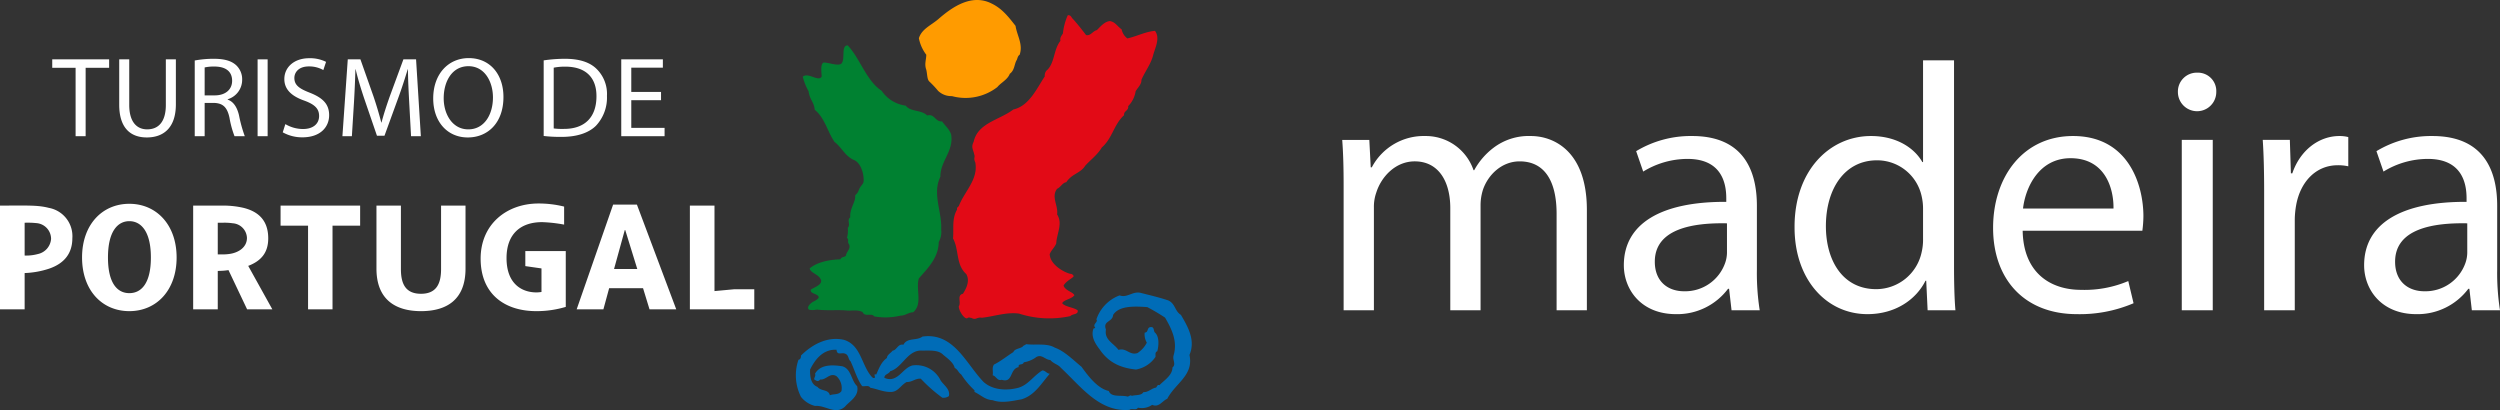
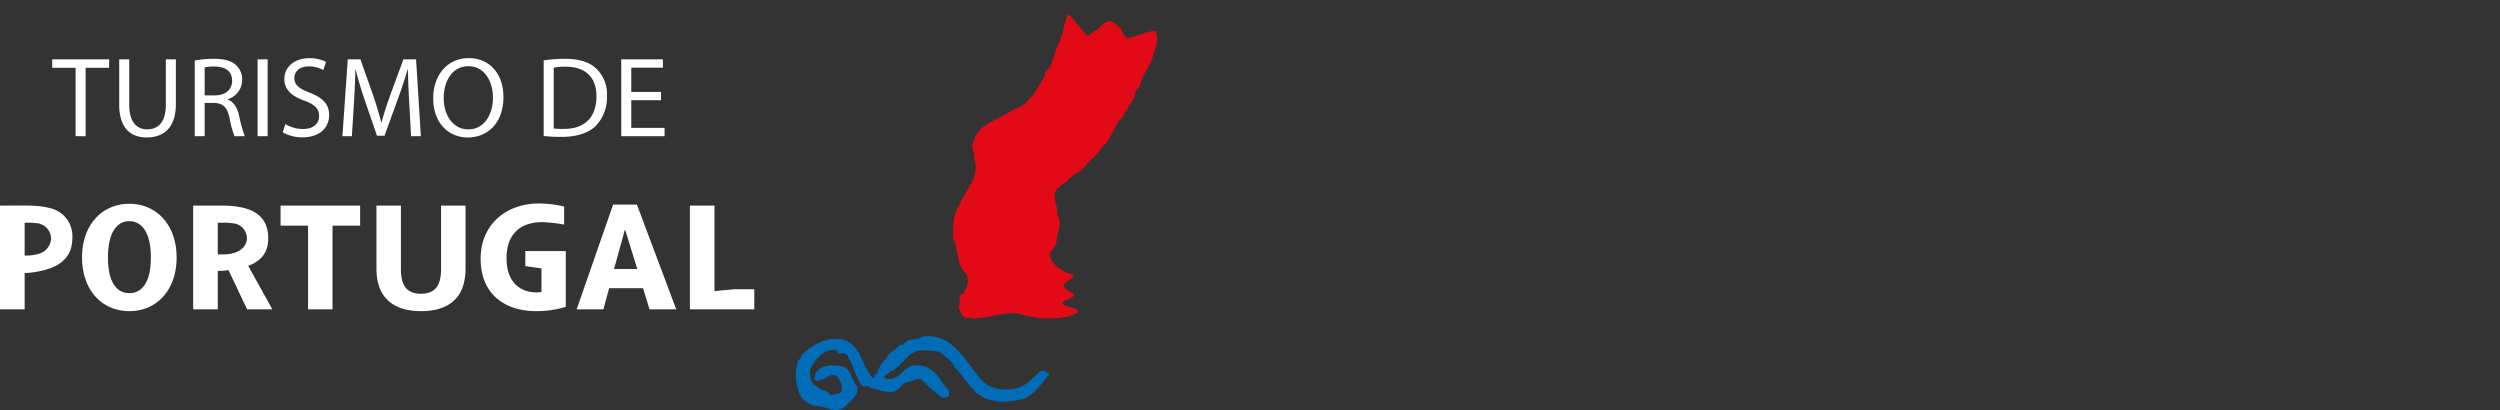
<svg xmlns="http://www.w3.org/2000/svg" viewBox="0 0 561.474 92.112">
  <rect x="0" y="0" width="561.474" height="92.112" fill="#333333" stroke="none" />
  <path d="M11.47 53.674A3.764 3.764 0 018.48 57.06a10.07 10.07 0 01-2.946.334v-7.37a18.776 18.776 0 012.621.084 3.557 3.557 0 013.317 3.566zm4.78-.18a6.456 6.456 0 00-5.3-6.812c-2.51-.657-5.05-.508-10.95-.508v23.301h5.533v-8.151a19.704 19.704 0 005.495-.986c3.521-1.202 5.222-3.537 5.222-6.844zM33.888 57.825c0 5.969-2.255 8.012-4.838 8.012s-4.8-2.043-4.8-8.012c0-5.973 2.254-8.153 4.8-8.153 2.541 0 4.838 2.18 4.838 8.153zm5.778 0c0-7.392-4.58-12.054-10.616-12.054-6.08 0-10.62 4.662-10.62 12.054S22.937 69.88 29.05 69.88c6.074 0 10.616-4.664 10.616-12.055zM48.907 57.133v-7.11h1.089a12.599 12.599 0 012.26.121 3.422 3.422 0 013.206 3.283c0 2.11-1.858 3.26-3.712 3.573a9.488 9.488 0 01-1.754.134zm1.089 3.675a13.27 13.27 0 001.32-.145l4.183 8.812h5.667l-5.42-9.762c3.166-1.198 4.496-3.236 4.496-6.182 0-4.302-2.535-6.128-5.66-6.874a20.147 20.147 0 00-4.587-.483h-6.612v23.301h5.524V60.85c.193 0 1.089-.042 1.089-.042zM74.68 50.69v18.785h-5.494V50.69h-6.173v-4.515h17.87v4.515zM94.554 69.88c-5.671 0-10.005-2.552-10.005-9.542V46.174h5.492V60.45c0 3.42 1.129 5.53 4.513 5.53 3.342 0 4.505-2.11 4.505-5.53V46.174h5.492v14.163c0 6.99-4.253 9.543-9.997 9.543zM143.128 60.417h-5.219l2.407-8.74h.109zm8.752 9.058l-8.835-23.524H137.7l-8.188 23.524h6.003l1.293-4.75h7.613l1.454 4.75zM154.94 69.475v-23.3h5.527v19.199l4.437-.41h4.5v4.511zM120.45 69.88c-7.093 0-12.505-3.825-12.505-11.8 0-7.722 5.848-12.378 13.014-12.378a23.804 23.804 0 015.737.693v4.05a32.527 32.527 0 00-4.933-.556c-4.906 0-8 2.714-8 8.083 0 5.72 3.38 7.702 6.724 7.702a8.511 8.511 0 001.125-.1v-5.288l-3.629-.52v-3.374h9.083v12.532a22.852 22.852 0 01-6.616.956z" fill="#fff" />
-   <path d="M262.362 67.466c1.62.716 1.462 2.407 2.857 3.25 1.558 2.653 3.334 5.68 1.922 8.992.996 4.603-3.153 6.317-4.991 9.863-1.132.444-1.838 2.024-3.392 1.353a4.031 4.031 0 01-3.187.632c-.41.74-1.347.051-1.871.49-6.783.584-10.933-5.251-15.446-9.446-.65-.806-1.587-.849-2.367-1.746-1.12-.033-1.907-1.375-3.126-.675a6.462 6.462 0 01-2.828 1.193c-.242.766-1.307.143-1.155 1.078-2.087.417-1.215 3.658-3.812 2.845-.987.345-1.245-.858-2.021-.997.167-1.01-.224-1.554.271-2.408 1.53-.746 3.03-1.983 4.38-2.817.25-.742 1.428-.742 2.095-1.23.19-.31.521-.291.75-.544 2.162.277 4.688-.29 6.476.788 2.15.743 4.295 2.928 5.983 4.296 1.55 2.148 3.654 4.904 6.117 5.424.566 1.534 2.828.842 4.239 1.263.314-.057.718-.468.931-.154.863-.287 2.117 0 2.621-.854 1.09.078 1.808-.87 2.817-1.008.251-.2.29-.773.767-.538 1.058-1.112 2.912-2.206 2.933-3.982.912-.766-.092-1.72.266-2.769.913-3.174-.474-5.916-1.924-8.425a44.67 44.67 0 00-4.002-2.37c-2.852-.185-6.344-.374-7.678 1.775-.104 1.633-2.379 1.268-1.6 3.278-.416 2.301 1.713 3.05 2.82 4.563 1.768-.549 2.45 1.276 4.246.718a6.145 6.145 0 002.112-2.35 3.607 3.607 0 01-.478-2.251c.922-.04.428-1.196 1.349-1.242.931-.093.51.967 1.065 1.334.864.93.76 2.78.414 4.095-.602.23-.324.84-.42 1.288a6.661 6.661 0 01-4.364 2.817c-3.44-.355-6.153-1.543-8.19-4.563-.935-1.221-2.051-2.925-1.327-4.69.168.065.255-.076.377-.162-.75-.756.716-1.218.25-1.852a8.729 8.729 0 015.208-5.388c1.637.638 2.883-.94 4.64-.586 2.111.536 4.248 1.032 6.273 1.712z" fill="#006cb7" />
  <path d="M220.908 85.788c2.02 1.836 5.196 1.996 7.792 1.303 2.241-.64 3.396-2.687 5.4-3.896.654 0 1.009.713 1.665.744-1.978 2.299-3.382 4.831-6.318 5.74-2.047.355-4.435.96-6.502.198-1.733-.1-2.595-1.135-4.083-1.852v-.37a18.818 18.818 0 01-2.967-3.531c-.746-.554-.732-1.114-1.474-1.488-.292-1.24-1.67-2.185-2.605-2.97-1.107-1.141-3.1-.901-4.838-.933-3.192-.107-4.36 3.882-7.045 4.64-.337.69-1.345.64-1.3 1.494 2.967 1.274 4.042-2.252 6.317-2.797a6.087 6.087 0 016.296 3.347c.613 1.029 2.228 1.95 1.866 3.538a1.995 1.995 0 01-1.488.358 34.539 34.539 0 01-4.829-4.264c-1.191-.109-1.97.805-3.15.739-1.404.735-1.957 2.32-3.712 2.237-1.608 0-2.949-.68-4.458-.934-.389-.675-1.23-.237-1.849-.372-1.139-1.573-1.726-3.718-2.601-5.58-.566-.466-.346-1.276-1.108-1.66-.85-.46-1.917.489-2.042-.928-2.988-.15-4.8 2.122-5.938 4.45-.044 1.552.158 3.325 1.663 3.895.775 1.019 2.49.496 2.775 1.874.867-.354 1.992-.028 2.608-.942a3.632 3.632 0 00-1.108-3.336c-1.5-.922-2.31.913-3.714.741a.595.595 0 01-.936.184c-.843-.229.13-.864-.179-1.478 1.216-2.17 3.95-2 6.125-1.68 2.066.608 1.98 3.24 3.333 4.46.511 2.254-1.601 3.296-2.77 4.643-2.121 1.884-4.341-.401-6.688-.195a5.802 5.802 0 01-3.154-2.034 10.728 10.728 0 01-.562-8.338c.474-.053.575-.559.562-.942 2.39-2.369 5.817-4.391 9.662-3.528 3.783 1.179 3.891 5.516 6.113 8.167.207.213.396.495.738.375.346-.112-.405-1.015.379-.743.599-1.31 1.13-2.846 2.4-3.711.046-.738.88-1.109 1.312-1.68.867-.03 1.18-1.614 2.403-1.298.835-1.684 3.01-.848 4.264-1.842 7.056-1 9.782 6.101 13.745 10.195z" fill="#006cb7" />
-   <path d="M228.084 5.813c.312 2.161 1.727 4.098.92 6.483-.526.334-.483 1.03-.742 1.313-.478.98-.43 2.203-1.47 2.958-.496 1.34-2.088 2.067-2.798 2.99a11.667 11.667 0 01-10.207 2.027 4.242 4.242 0 01-3.108-1.19 22.684 22.684 0 00-1.955-2.079c-.52-.474-.442-1.594-.691-2.658-.47-1.273 0-2.231 0-3.361a8.98 8.98 0 01-1.663-3.706c.653-2.118 2.759-2.906 4.379-4.307 3.05-2.654 7.45-5.775 11.959-3.49 2.337 1.12 3.759 2.955 5.376 5.02z" fill="#ff9b00" />
  <path d="M240.737 4.008c1.097 1.171 2.147 2.512 3.184 3.87 1.05.223 1.518-.93 2.412-1.104.791-.765 1.726-1.954 2.967-2.04 1.2.219 1.602 1.148 2.604 1.853a3.374 3.374 0 001.286 2.043c2.06-.444 4.052-1.521 6.207-1.7 1.26 1.666-.043 3.91-.444 5.596-.588 2.064-1.745 3.437-2.593 5.381.035 1.06-.828 1.753-1.31 2.598a6.128 6.128 0 01-1.675 3.337c.166 1.034-1.05 1.057-.917 2.024-2.353 2.158-2.59 5.15-5.011 7.267-.96 1.631-2.476 2.723-3.717 4.083-1.052 1.716-2.973 1.763-4.255 3.71-.846.1-1.304 1.175-2.06 1.472-1.387 1.818.286 3.742 0 5.765 1.34 2.046-.107 4.333-.19 6.498-.408.994-1.053 1.404-1.474 2.416.108 2.435 3.327 4.114 4.574 4.411a.842.842 0 01.801.51c.012.39-1.523.927-2.254 2.122.265 1.114 2.162 1.472 2.427 2.188-.64.873-2.42 1.017-2.74 1.79.653.863 2.76.934 3.492 1.643.116.968-1.204.694-1.654 1.25a22.087 22.087 0 01-11.52-.556c-2.873-.39-5.563.632-8.36.928-1.208-.202-1.27.625-2.364.032-.208.014-.39-.162-.78-.032-.534.702-2.09-1.498-2.034-2.585.592-.825-.496-2.488.924-2.803.81-1.25 1.613-2.968.734-4.441-2.355-2.1-1.58-5.49-2.958-7.98.211-2.134-.317-4.416.92-6.498-.147-.368.25-.662.38-.757 1.215-3.274 4.425-5.967 3.699-9.831-.467-.936.026-1.167-.245-1.811-.222-1.106-.754-1.543-.117-2.829.934-4.239 5.813-4.87 8.91-7.237 3.54-.774 5.278-4.75 7.057-7.433a1.776 1.776 0 01.37-1.283c1.892-1.568 1.552-4.693 3.15-6.703-.175-.705.263-1.151.558-1.664a13.577 13.577 0 011.08-4.065c.408-.105.724.127.936.565z" fill="#e20a16" />
-   <path d="M190.392 10.193c2.8 2.994 4.187 7.953 7.62 10.2a7.71 7.71 0 005.396 3.332c1.146 1.47 3.484.866 4.825 2.218 1.663-.492 1.816 1.477 3.337 1.316.688.987 1.643 1.711 2.051 2.973.598 3.735-2.458 5.946-2.417 9.456-1.887 3.86.396 7.813.177 11.881a4.592 4.592 0 01-.55 2.785c-.045 3.456-2.349 5.784-4.46 8.162-.766 2.39.933 5.752-1.292 7.617-1.01.016-1.758.746-2.792.746a14.567 14.567 0 01-5.933.184c-.628-.872-2.074.206-2.596-.93-.905-.623-2.422-.343-3.356-.38-2.333-.238-4.399.074-6.964-.228a4.409 4.409 0 01-1.667.053c-.8-.465.226-1.432.792-1.79a3.814 3.814 0 001.277-.852c.25-1.026-2.018-.833-1.733-1.886.718-.51 2.535-1.038 2.295-2.13-.419-1.318-2.356-1.564-2.562-2.633 1.723-1.453 4.44-1.966 6.904-2.046.283-.752 1.336-.361 1.293-1.092.266-.77 1.175-1.521.557-2.422-.299-.433.126-.869-.374-1.314a5.773 5.773 0 00.182-2.224c.715-.81-.297-1.656.569-2.398-.183-1.72 1.015-3.254 1.104-4.459-.126-.784.367-.494.77-1.554.392-1.094.913-1.23 1.088-1.895.175-.667-.117-3.921-2.033-4.906-2.047-.792-2.896-2.924-4.456-4.085-1.562-2.222-2.223-5.462-4.456-7.226-.217-1.93-1.09-2.103-1.394-4.183a12.756 12.756 0 01-1.298-3.257c1.204-1.081 3.533 1.27 4.249-.038-.037-.788-.354-2.868.45-3.15 1.372.053 2.974.79 3.896.316 1.083-.874-.133-4.166 1.5-4.161z" fill="#008131" />
  <path fill="#fff" fill-rule="evenodd" d="M16.979 30.588h2.254V15.226h5.275v-1.895H11.732v1.895h5.247v15.362zM26.774 13.331v10.165c0 5.377 2.662 7.374 6.196 7.374 3.738 0 6.529-2.151 6.529-7.45V13.33h-2.253v10.242c0 3.79-1.664 5.48-4.2 5.48-2.305 0-4.021-1.64-4.021-5.48V13.33zM43.734 30.588h2.228v-7.477h2.1c2.022.077 2.97.974 3.482 3.355a21.433 21.433 0 001.127 4.122h2.304a31.026 31.026 0 01-1.305-4.736c-.437-1.793-1.229-3.022-2.537-3.482v-.078a4.552 4.552 0 003.254-4.377 4.308 4.308 0 00-1.358-3.278c-1.075-.973-2.638-1.434-5.018-1.434a23.176 23.176 0 00-4.277.384zm2.228-15.439a9.31 9.31 0 012.201-.204c2.357 0 3.97.972 3.97 3.2 0 1.971-1.512 3.276-3.892 3.276h-2.279z" />
  <path fill="#fff" d="M57.854 13.331h2.254v17.257h-2.254z" />
  <path d="M63.5 29.718a8.9 8.9 0 004.404 1.126c4.071 0 6.017-2.33 6.017-4.967 0-2.535-1.46-3.917-4.38-5.07-2.38-.92-3.43-1.715-3.43-3.303 0-1.178.897-2.586 3.251-2.586a6.397 6.397 0 013.254.82l.613-1.844a8.067 8.067 0 00-3.79-.819c-3.352 0-5.58 1.997-5.58 4.686 0 2.405 1.74 3.89 4.556 4.864 2.33.871 3.251 1.818 3.251 3.432 0 1.74-1.33 2.918-3.609 2.918a7.793 7.793 0 01-3.97-1.101zM92.317 30.588h2.202l-1.075-17.257H90.6l-3.072 8.347c-.768 2.177-1.383 4.097-1.843 5.838h-.053a81.812 81.812 0 00-1.74-5.838l-2.944-8.347h-2.842l-1.204 17.257h2.126l.459-7.4c.154-2.585.283-5.479.333-7.63h.05c.487 2.049 1.154 4.276 1.974 6.71l2.817 8.218h1.688l3.049-8.372c.87-2.356 1.56-4.558 2.176-6.555h.05c0 2.125.154 5.07.282 7.45zM105.08 30.87c4.378 0 7.99-3.176 7.99-9.09 0-5.12-3.05-8.73-7.786-8.73-4.609 0-7.988 3.584-7.988 9.064 0 5.223 3.175 8.756 7.758 8.756zm.077-1.818c-3.508 0-5.507-3.354-5.507-6.99 0-3.738 1.845-7.195 5.558-7.195s5.504 3.585 5.504 7.016c0 3.917-1.996 7.17-5.53 7.17zM122.104 30.538a31.323 31.323 0 004.07.204c3.355 0 6.017-.87 7.658-2.484a9.23 9.23 0 002.484-6.708 7.873 7.873 0 00-2.459-6.196c-1.511-1.408-3.79-2.15-6.99-2.15a32.462 32.462 0 00-4.763.358zm2.254-15.337a12.607 12.607 0 012.612-.232c4.71 0 7.016 2.587 6.989 6.657 0 4.66-2.585 7.35-7.348 7.324a14.243 14.243 0 01-2.253-.104zM148.462 20.654h-6.682v-5.453h7.094v-1.87h-9.346v17.257h9.73v-1.869h-7.478v-6.221h6.682v-1.844z" fill="#fff" fill-rule="evenodd" />
-   <path d="M301.764 41.776c0-3.953-.079-7.194-.315-10.356h6.087l.316 6.166h.237a13.189 13.189 0 0112.018-7.036 11.313 11.313 0 0110.832 7.669h.157a15.775 15.775 0 014.27-4.981 13.059 13.059 0 018.46-2.688c5.06 0 12.57 3.32 12.57 16.602v22.532h-6.8V48.022c0-7.352-2.688-11.78-8.3-11.78-3.954 0-7.037 2.925-8.224 6.325a11.486 11.486 0 00-.552 3.478v23.64h-6.8V46.756c0-6.087-2.688-10.515-7.985-10.515-4.348 0-7.51 3.479-8.618 6.957a9.608 9.608 0 00-.553 3.4v23.085h-6.8zM394.58 60.513a53.855 53.855 0 00.633 9.171h-6.325l-.552-4.822h-.238a14.254 14.254 0 01-11.701 5.692c-7.748 0-11.701-5.456-11.701-10.989 0-9.25 8.223-14.31 23.007-14.231v-.79c0-3.163-.87-8.855-8.697-8.855a19.067 19.067 0 00-9.961 2.846l-1.582-4.586a23.752 23.752 0 0112.57-3.4c11.702 0 14.547 7.986 14.547 15.655zm-6.72-10.356c-7.59-.158-16.207 1.185-16.207 8.617 0 4.506 3.004 6.64 6.562 6.64a9.52 9.52 0 009.25-6.403 7.26 7.26 0 00.396-2.213zM438.854 13.552v46.25c0 3.4.08 7.273.316 9.882h-6.246l-.316-6.64h-.158c-2.134 4.268-6.8 7.51-13.045 7.51-9.25 0-16.365-7.827-16.365-19.449-.08-12.728 7.827-20.555 17.156-20.555 5.85 0 9.804 2.767 11.543 5.85h.158V13.553zm-6.957 33.442a12.271 12.271 0 00-.316-2.925 10.233 10.233 0 00-10.041-8.064c-7.195 0-11.463 6.325-11.463 14.784 0 7.748 3.794 14.152 11.304 14.152a10.46 10.46 0 0010.2-8.302 12.076 12.076 0 00.316-3.004zM454.27 51.817c.158 9.408 6.167 13.281 13.124 13.281a25.165 25.165 0 0010.594-1.975l1.186 4.98a30.737 30.737 0 01-12.728 2.451c-11.78 0-18.817-7.827-18.817-19.37s6.8-20.634 17.947-20.634c12.49 0 15.812 10.99 15.812 18.025a26.235 26.235 0 01-.237 3.242zm20.398-4.981c.079-4.427-1.819-11.305-9.646-11.305-7.036 0-10.12 6.483-10.673 11.305zM497.753 20.668a4.309 4.309 0 01-8.618 0 4.239 4.239 0 014.348-4.348 4.13 4.13 0 014.27 4.348zm-7.749 49.016V31.42h6.958v38.264zM508.504 43.358c0-4.507-.079-8.38-.316-11.938h6.088l.237 7.51h.316c1.739-5.138 5.93-8.38 10.594-8.38a7.527 7.527 0 011.977.238v6.562a10.453 10.453 0 00-2.372-.238c-4.901 0-8.381 3.716-9.33 8.934a19.569 19.569 0 00-.316 3.241v20.397h-6.878zM560.842 60.513a53.974 53.974 0 00.632 9.171h-6.324l-.554-4.822h-.237a14.252 14.252 0 01-11.7 5.692c-7.748 0-11.701-5.456-11.701-10.989 0-9.25 8.222-14.31 23.006-14.231v-.79c0-3.163-.87-8.855-8.697-8.855a19.062 19.062 0 00-9.96 2.846l-1.583-4.586a23.756 23.756 0 0112.571-3.399c11.7 0 14.547 7.985 14.547 15.654zm-6.72-10.356c-7.59-.158-16.207 1.185-16.207 8.617 0 4.506 3.005 6.64 6.562 6.64a9.521 9.521 0 009.25-6.403 7.289 7.289 0 00.395-2.213z" fill="#fff" />
</svg>